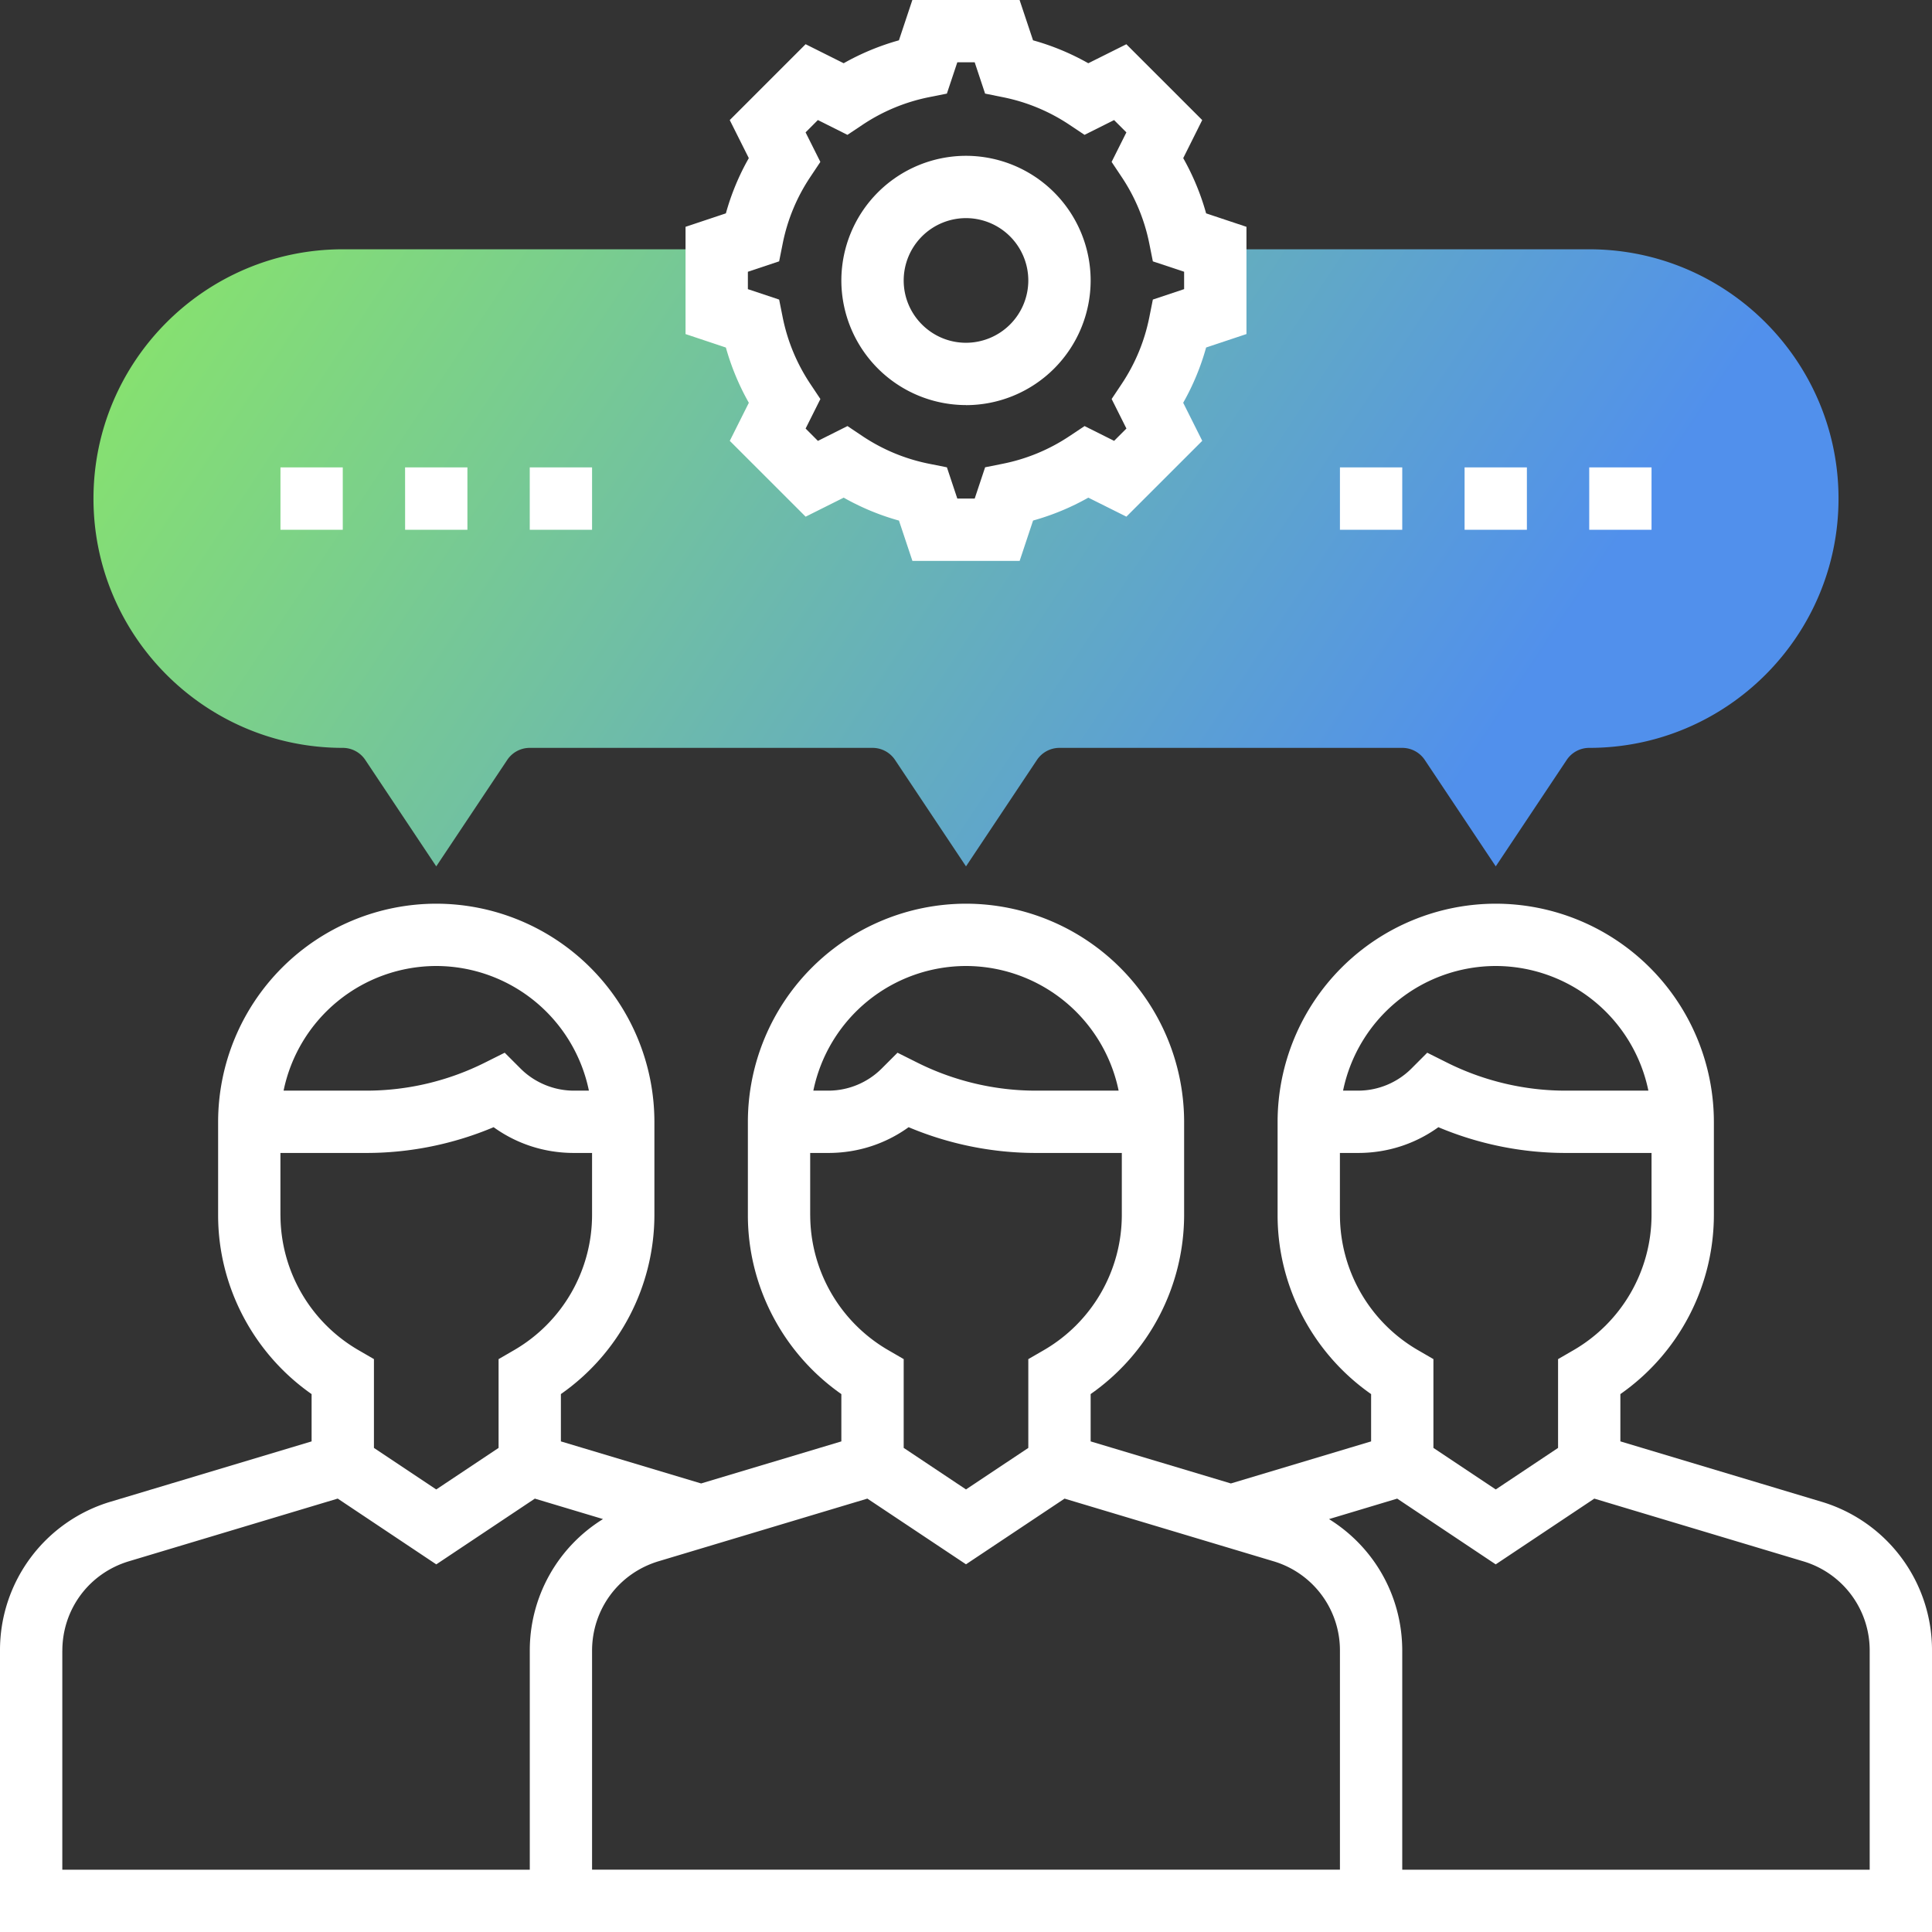
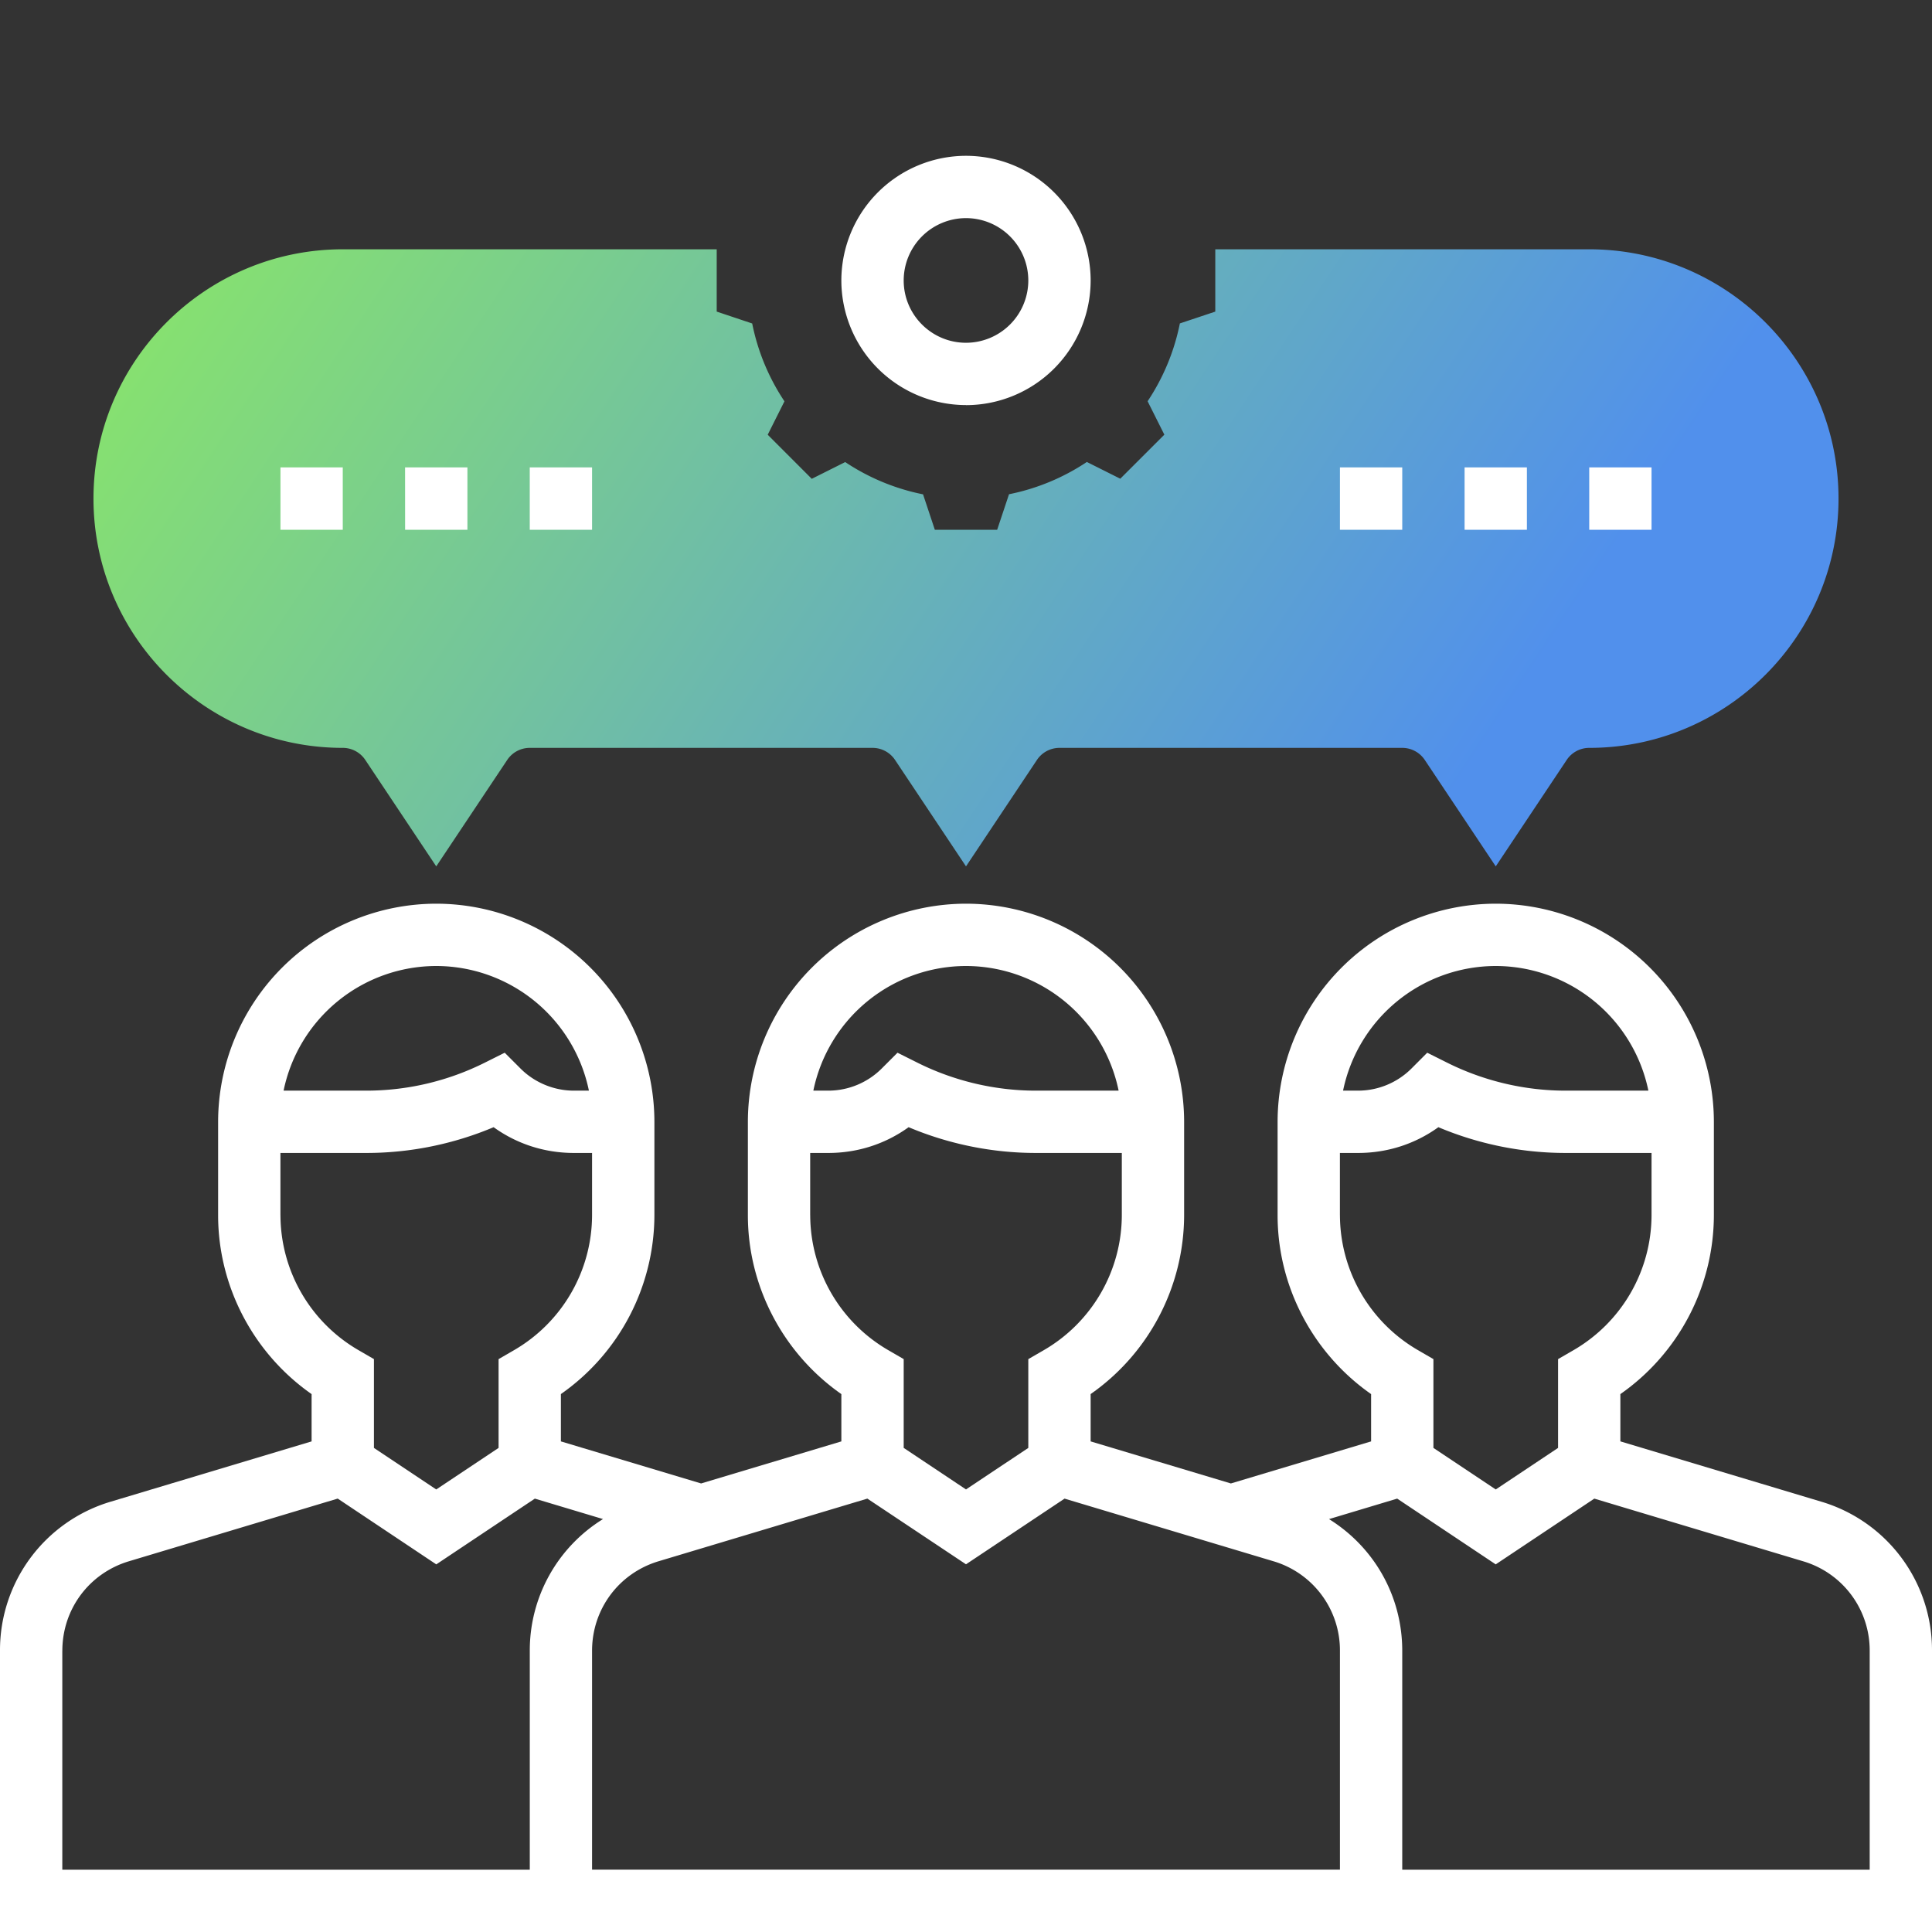
<svg xmlns="http://www.w3.org/2000/svg" width="60" height="60" viewBox="0 0 60 60">
  <rect x="0" y="0" width="60" height="60" fill="#333333" stroke="none" />
  <defs>
    <linearGradient id="a" x1="84.244%" x2="-11.143%" y1="61.44%" y2="39.097%">
      <stop offset="0%" stop-color="#5190EC" />
      <stop offset="100%" stop-color="#8BE865" />
    </linearGradient>
  </defs>
  <g fill="none" fill-rule="nonzero">
    <path fill="url(#a)" d="M49.355 7.742H37.742v1.935l-1.1.367a6.734 6.734 0 0 1-1.002 2.417l.52 1.038-1.369 1.368-1.038-.52a6.733 6.733 0 0 1-2.417 1.002l-.368 1.103h-1.936l-.366-1.1a6.734 6.734 0 0 1-2.417-1.002l-1.039.52-1.368-1.369.52-1.038a6.733 6.733 0 0 1-1.002-2.417l-1.102-.369V7.742H10.645c-4.269 0-7.742 3.473-7.742 7.742s3.473 7.742 7.742 7.742a.84.84 0 0 1 .7.375l2.203 3.305 2.204-3.305a.84.84 0 0 1 .7-.375h10.645a.84.84 0 0 1 .7.375L30 26.906l2.203-3.305a.84.84 0 0 1 .7-.375h10.645a.84.84 0 0 1 .7.375l2.204 3.305 2.203-3.305a.84.84 0 0 1 .7-.375c4.269 0 7.742-3.473 7.742-7.742s-3.473-7.742-7.742-7.742z" />
-     <path fill="#FFF" d="M31.666 17.42h-3.33l-.418-1.253a7.594 7.594 0 0 1-1.716-.712l-1.182.591-2.356-2.355.592-1.182a7.672 7.672 0 0 1-.713-1.716l-1.253-.418V7.044l1.253-.418c.166-.599.404-1.174.712-1.715l-.592-1.182 2.356-2.356 1.182.591a7.672 7.672 0 0 1 1.716-.712L28.334 0h3.33l.418 1.252c.6.167 1.173.405 1.716.712l1.182-.59 2.356 2.355-.59 1.182c.306.542.544 1.116.711 1.715l1.253.418v3.33l-1.253.418a7.594 7.594 0 0 1-.712 1.716l.592 1.182-2.356 2.355-1.182-.59a7.672 7.672 0 0 1-1.716.711l-.417 1.253zm-1.936-1.936h.54l.324-.972.55-.11a5.755 5.755 0 0 0 2.07-.858l.468-.312.918.459.382-.383-.459-.917.312-.468c.422-.632.71-1.33.858-2.07l.11-.55.971-.324v-.54l-.971-.322-.11-.551a5.741 5.741 0 0 0-.859-2.07l-.312-.468.459-.917-.382-.382-.918.459-.467-.312a5.742 5.742 0 0 0-2.07-.858l-.551-.111-.323-.972h-.54l-.324.972-.55.11a5.755 5.755 0 0 0-2.07.859l-.468.312-.918-.46-.382.383.459.917-.312.468a5.725 5.725 0 0 0-.858 2.07l-.11.55-.971.324v.54l.971.324.11.55c.149.741.438 1.438.859 2.07l.312.468-.459.917.382.383.918-.46.467.313c.633.422 1.33.71 2.07.858l.551.11.323.97z" />
    <path fill="#FFF" d="M30 12.58a3.875 3.875 0 0 1-3.871-3.87A3.875 3.875 0 0 1 30 4.839a3.875 3.875 0 0 1 3.871 3.87A3.875 3.875 0 0 1 30 12.582zm0-5.806a1.937 1.937 0 0 0-1.935 1.936c0 1.067.868 1.935 1.935 1.935a1.937 1.937 0 0 0 1.935-1.935A1.937 1.937 0 0 0 30 6.774zM8.71 14.516h1.935v1.936H8.71zM12.58 14.516h1.936v1.936h-1.935zM16.452 14.516h1.935v1.936h-1.935zM41.613 14.516h1.935v1.936h-1.935zM45.484 14.516h1.935v1.936h-1.935zM49.355 14.516h1.935v1.936h-1.935zM56.552 46.633l-6.23-1.87v-1.468a6.797 6.797 0 0 0 2.904-5.553v-2.903a6.782 6.782 0 0 0-6.774-6.774 6.782 6.782 0 0 0-6.775 6.774v2.903c0 2.214 1.1 4.293 2.904 5.553v1.469l-4.355 1.306-4.355-1.306v-1.47a6.797 6.797 0 0 0 2.903-5.552v-2.903A6.782 6.782 0 0 0 30 28.065a6.782 6.782 0 0 0-6.774 6.774v2.903c0 2.214 1.1 4.293 2.903 5.553v1.469l-4.355 1.306-4.355-1.306v-1.47a6.797 6.797 0 0 0 2.904-5.552v-2.903a6.782 6.782 0 0 0-6.775-6.774 6.782 6.782 0 0 0-6.774 6.774v2.903c0 2.214 1.1 4.293 2.903 5.553v1.469l-6.229 1.869A4.809 4.809 0 0 0 0 51.267V60h60v-8.733a4.809 4.809 0 0 0-3.448-4.634zM46.452 30a4.848 4.848 0 0 1 4.74 3.871h-2.577c-1.265 0-2.533-.3-3.667-.866l-.624-.312-.493.494a2.348 2.348 0 0 1-1.651.684h-.47A4.848 4.848 0 0 1 46.453 30zm-4.84 7.742v-1.936h.568c.907 0 1.77-.28 2.49-.8 1.244.525 2.595.8 3.945.8h2.675v1.936a4.857 4.857 0 0 1-2.42 4.187l-.483.28v2.757l-1.935 1.29-1.936-1.29v-2.758l-.483-.28a4.857 4.857 0 0 1-2.42-4.186zM30 30a4.848 4.848 0 0 1 4.74 3.871h-2.576c-1.266 0-2.534-.3-3.667-.866l-.624-.312-.494.494a2.348 2.348 0 0 1-1.65.684h-.47A4.848 4.848 0 0 1 30 30zm-4.839 7.742v-1.936h.567c.907 0 1.77-.28 2.49-.8 1.245.525 2.596.8 3.946.8h2.675v1.936a4.857 4.857 0 0 1-2.42 4.187l-.484.28v2.757L30 46.256l-1.935-1.29v-2.758l-.483-.28a4.857 4.857 0 0 1-2.42-4.186zm1.778 8.8L30 48.581l3.061-2.04 6.483 1.944a2.886 2.886 0 0 1 2.069 2.781v6.798H18.387v-6.798c0-1.292.831-2.41 2.07-2.781l6.482-1.945zM13.549 30a4.848 4.848 0 0 1 4.74 3.871h-.469c-.615 0-1.218-.25-1.652-.684l-.494-.494-.624.312a8.227 8.227 0 0 1-3.665.866H8.807A4.848 4.848 0 0 1 13.548 30zm-4.84 7.742v-1.936h2.676c1.35 0 2.7-.275 3.945-.8.72.52 1.584.8 2.49.8h.567v1.936a4.857 4.857 0 0 1-2.42 4.187l-.483.28v2.757l-1.936 1.29-1.935-1.29v-2.758l-.483-.28a4.857 4.857 0 0 1-2.42-4.186zM1.936 51.267c0-1.292.832-2.41 2.07-2.781l6.482-1.946 3.061 2.043 3.061-2.042 2.117.635a4.793 4.793 0 0 0-2.274 4.091v6.798H1.935v-6.798zm56.13 6.798H43.548v-6.798c0-1.709-.881-3.224-2.274-4.09l2.117-.636 3.06 2.042 3.062-2.042 6.482 1.945a2.886 2.886 0 0 1 2.07 2.781v6.798z" />
  </g>
</svg>